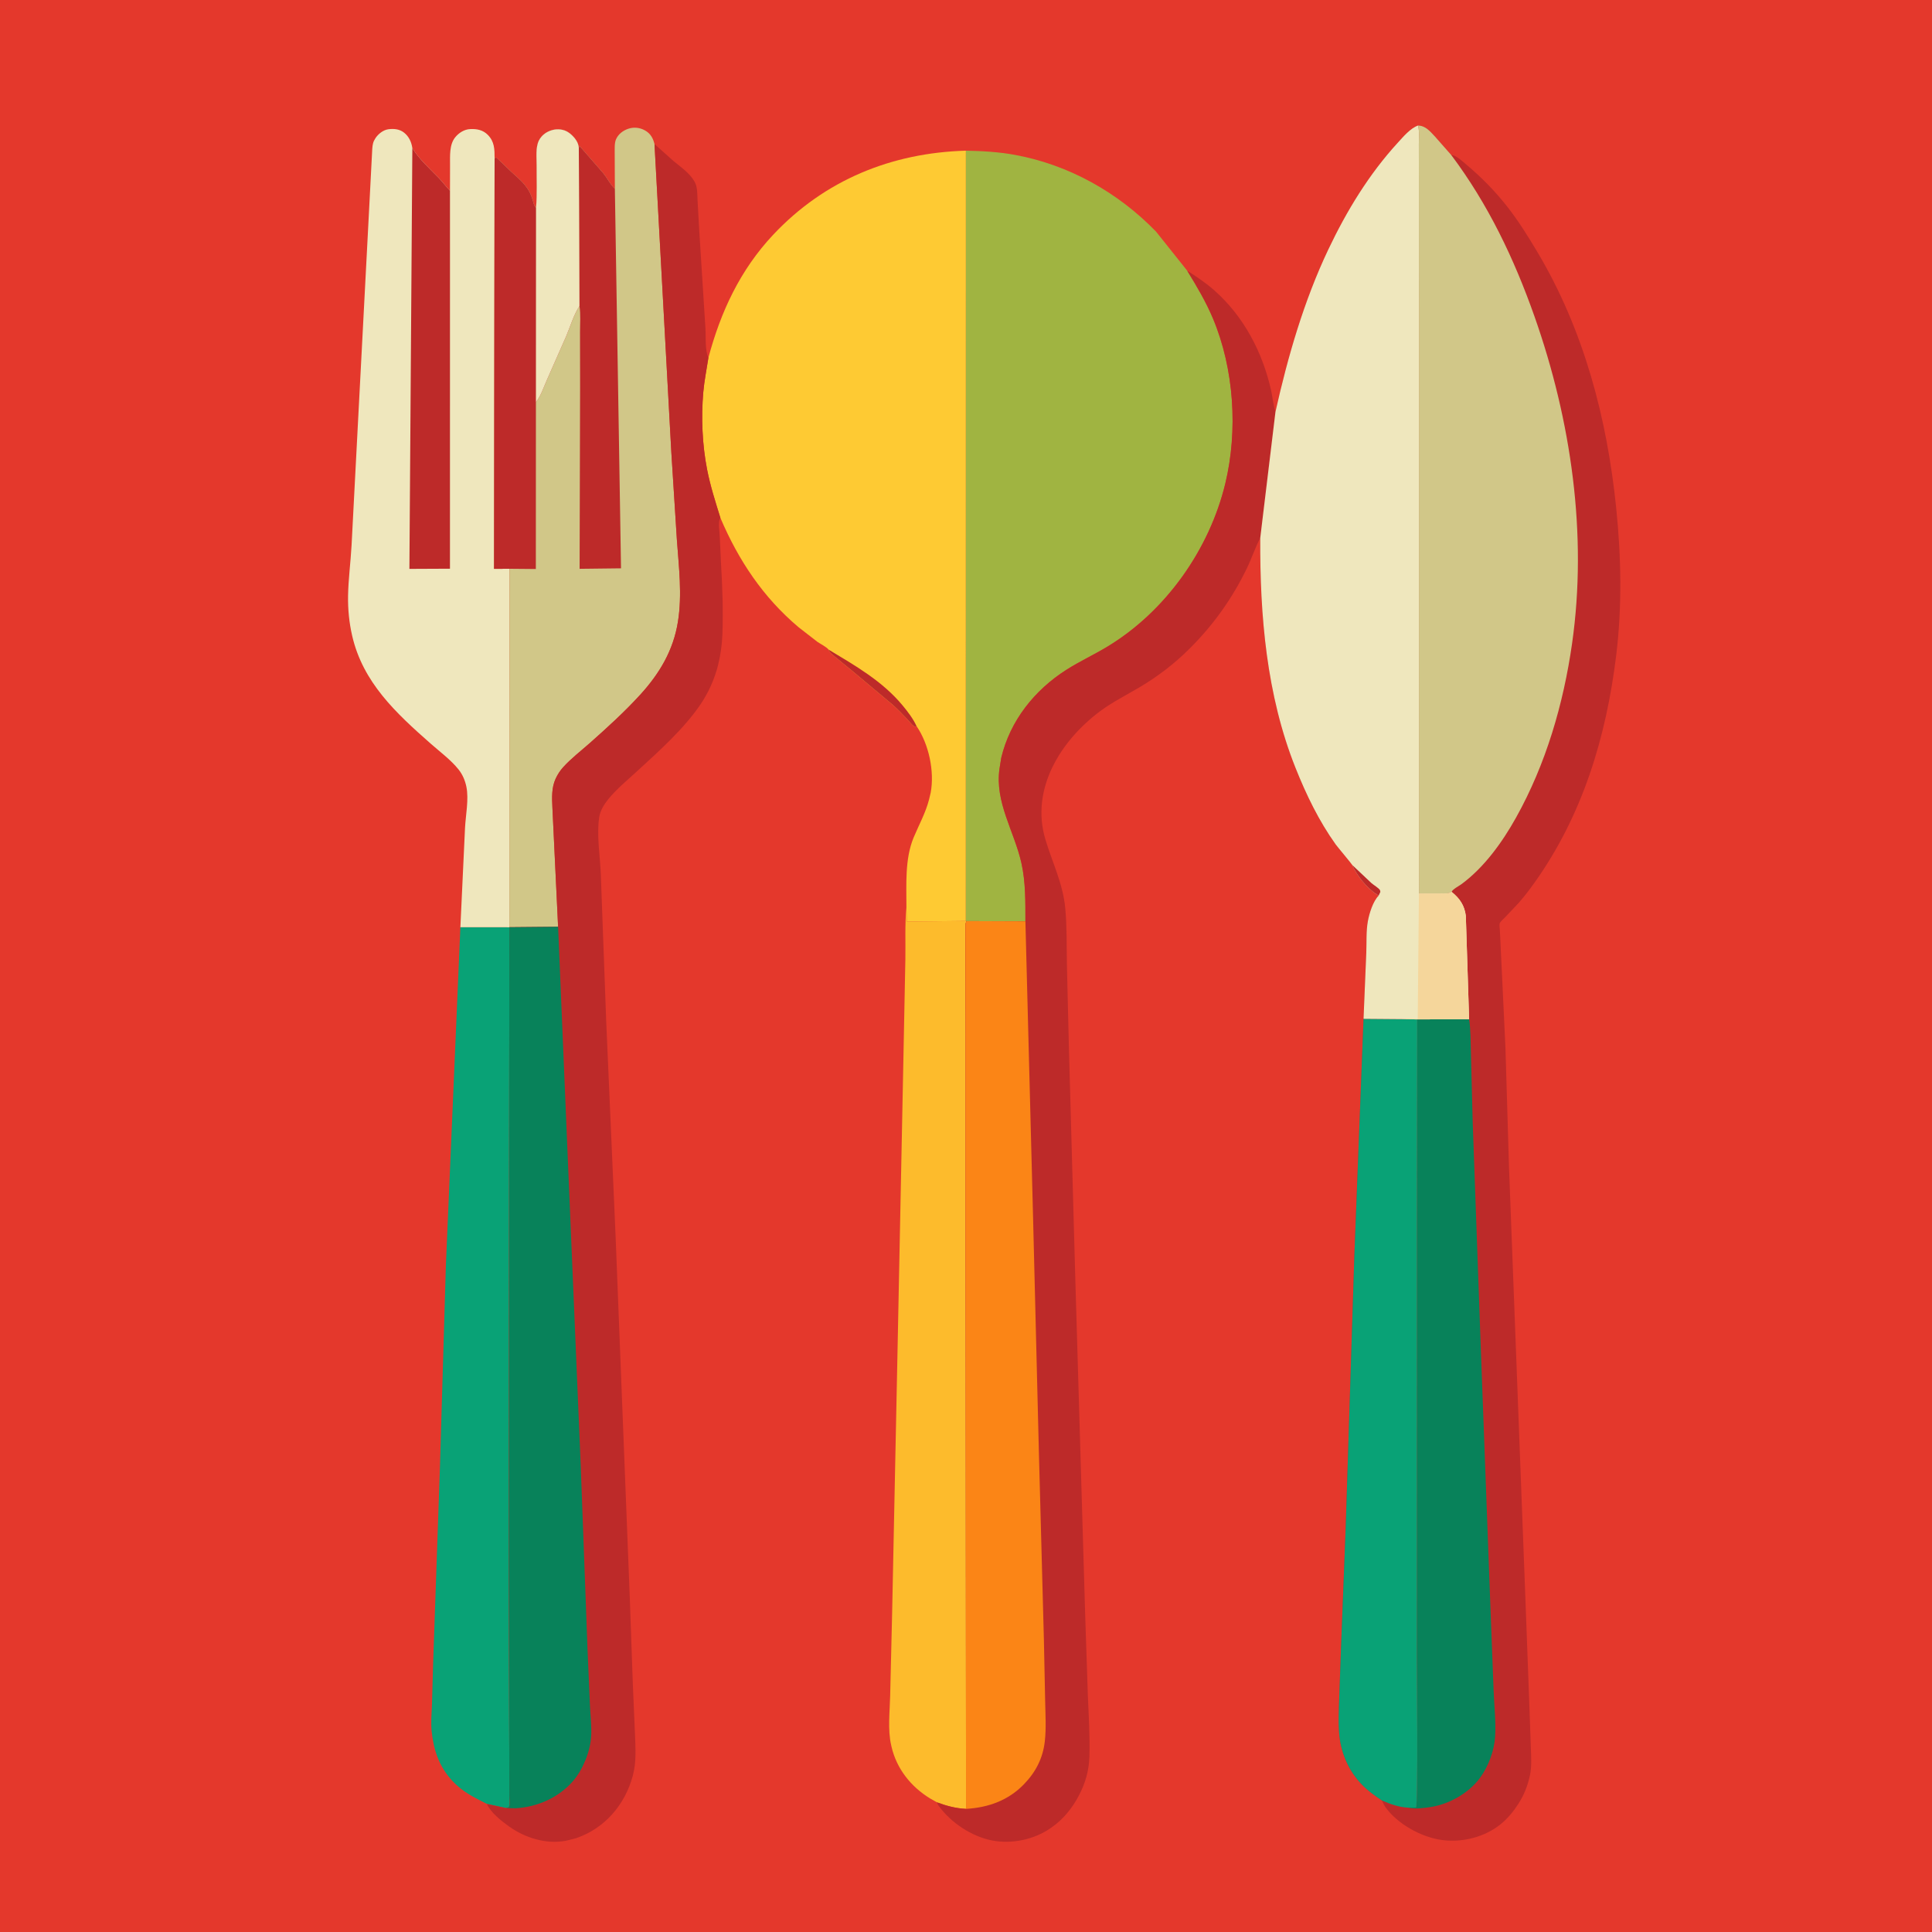
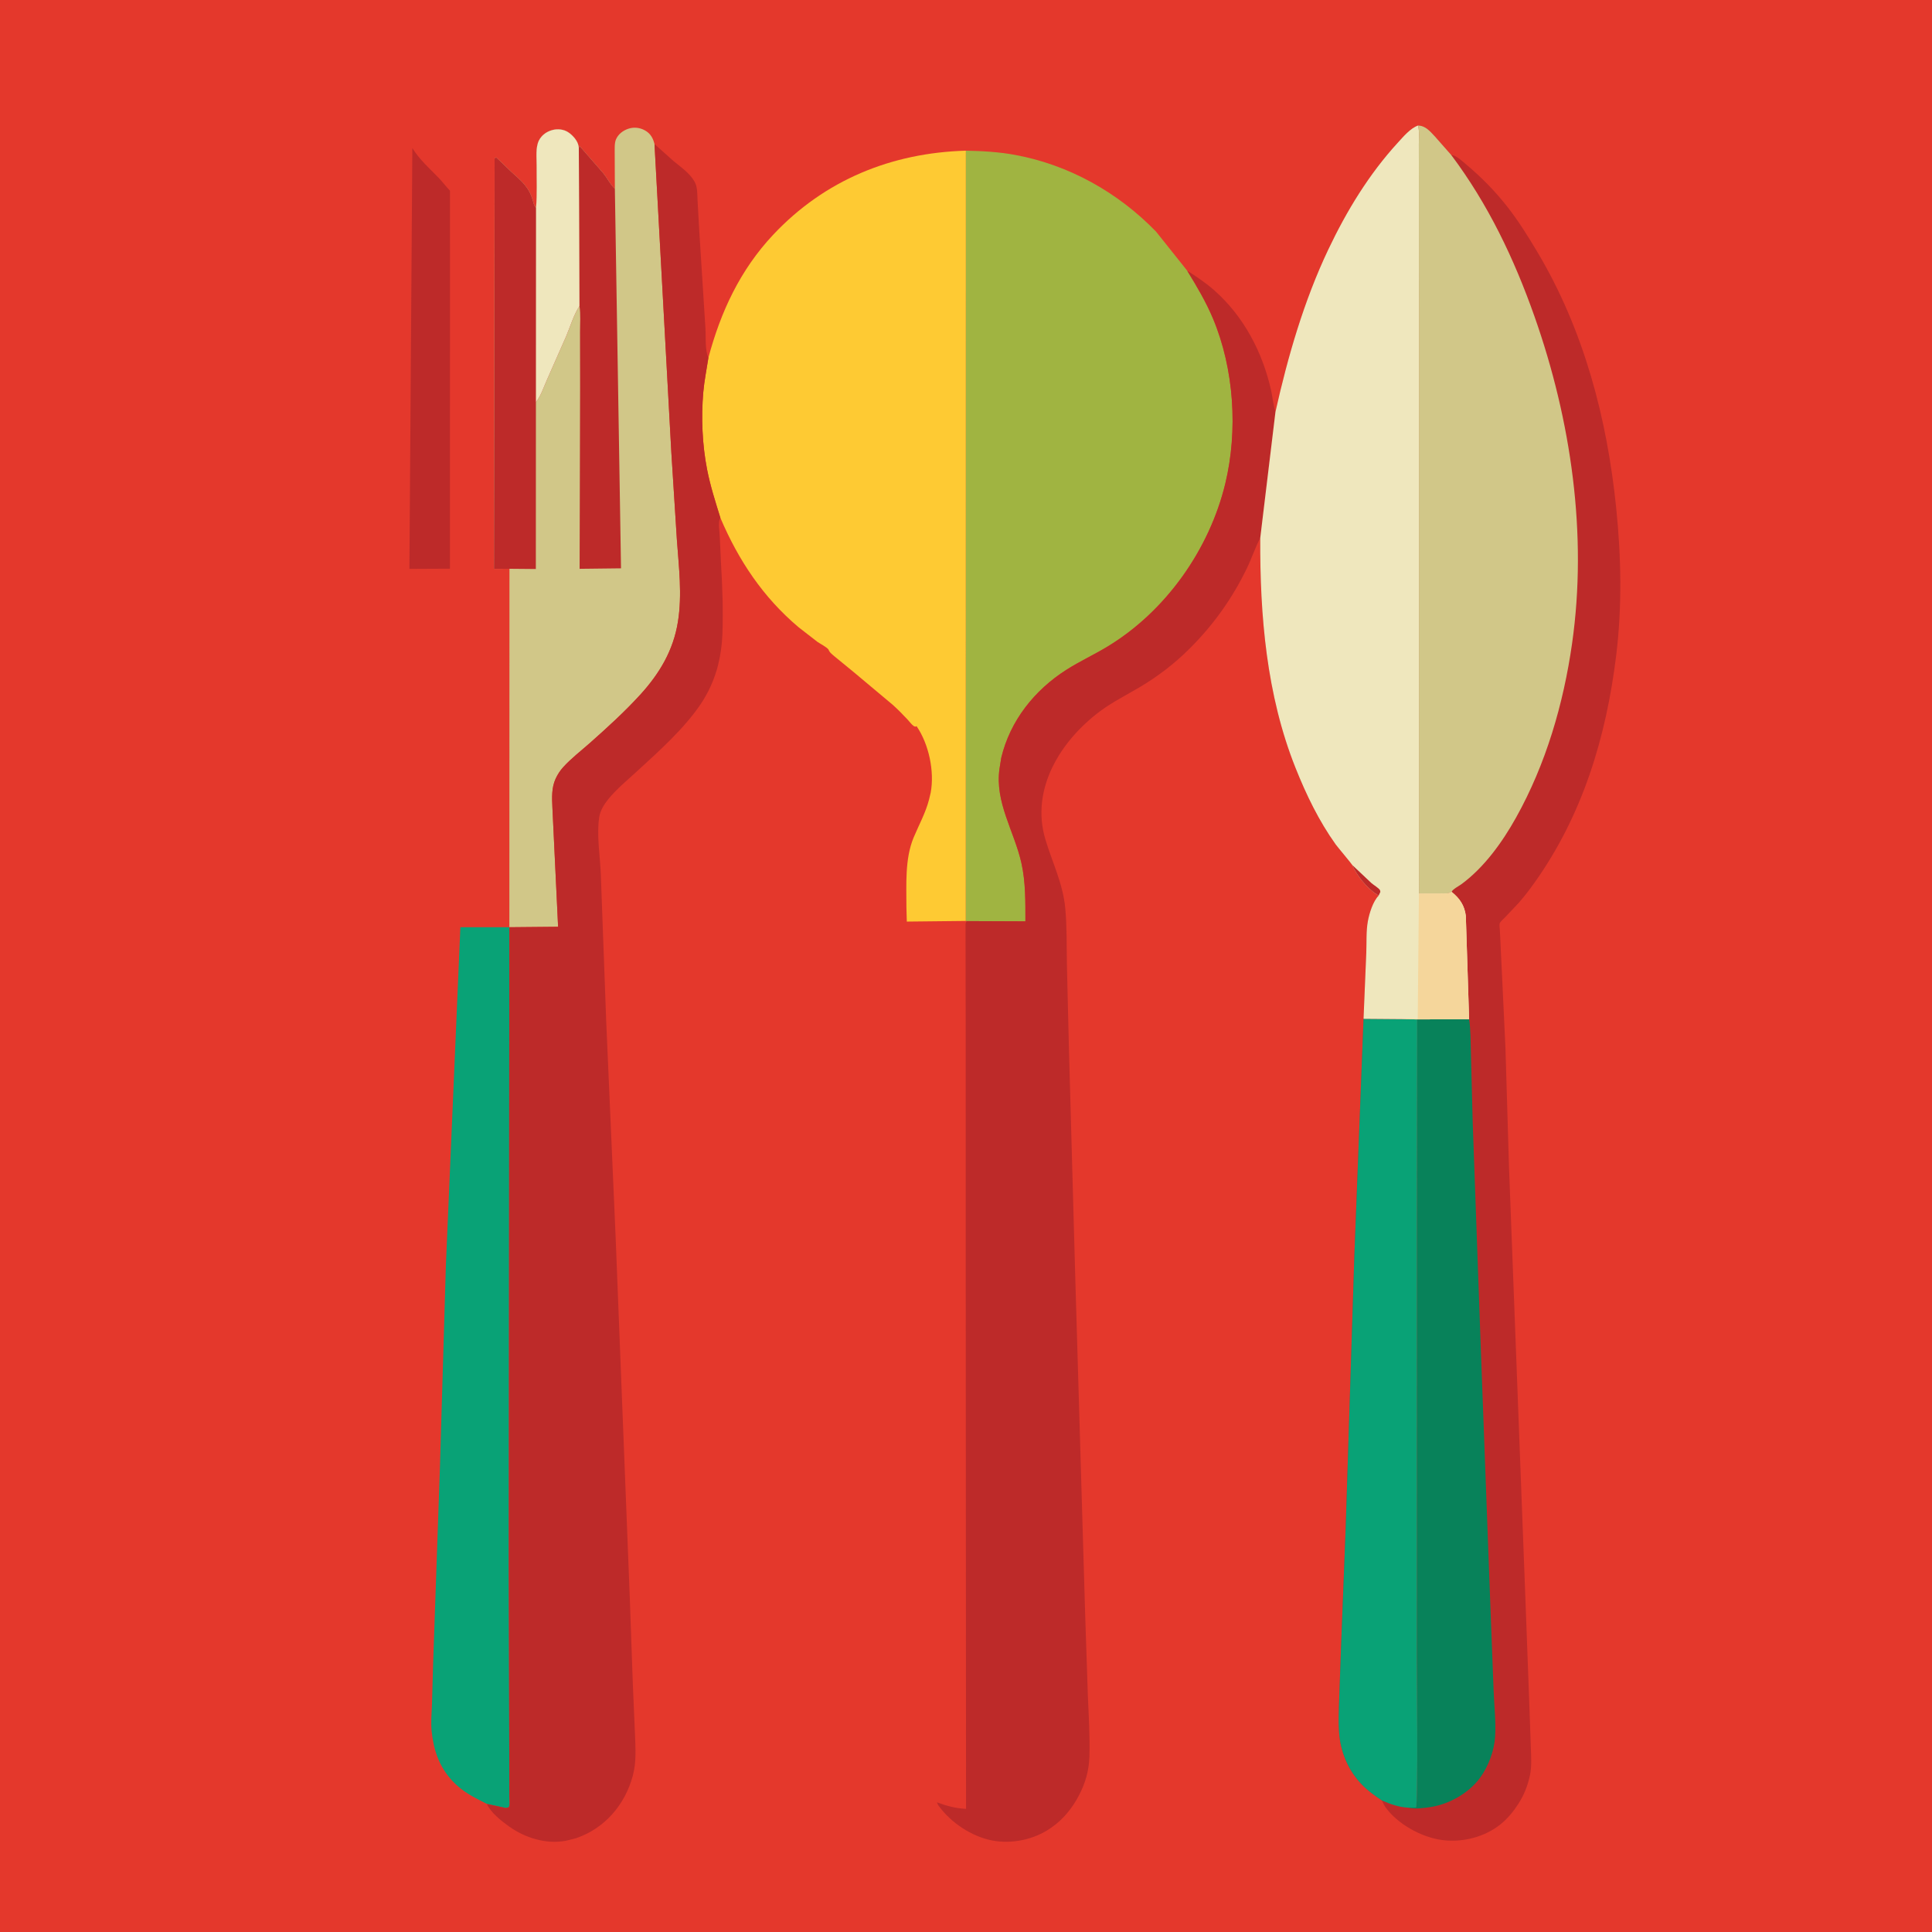
<svg xmlns="http://www.w3.org/2000/svg" version="1.1" style="display: block;" viewBox="0 0 2048 2048" width="1024" height="1024">
  <path transform="translate(0,0)" fill="rgb(228,56,44)" d="M -0 -0 L 2048 0 L 2048 2048 L -0 2048 L -0 -0 z" />
  <path transform="translate(0,0)" fill="rgb(9,162,118)" d="M 488.021 982.862 L 539.939 982.906 L 539.345 1659.31 L 539.88 1869.33 L 539.916 1903.96 C 539.919 1906.49 540.664 1912.46 539.926 1914.5 C 539.734 1915.03 539.309 1915.45 539 1915.93 L 536.246 1916.6 L 516.125 1912.23 C 502.156 1905.09 490.796 1899.78 479.823 1888.14 C 465.669 1873.12 459.576 1855.29 457.555 1835.05 C 456.648 1825.97 457.554 1816.42 457.889 1807.29 L 459.132 1763.25 L 466.333 1556.07 L 472.659 1341.16 L 488.021 982.862 z" />
-   <path transform="translate(0,0)" fill="rgb(253,187,44)" d="M 960.845 961.933 L 961.25 976.916 L 1023.84 976.242 L 1024.71 976.405 C 1023.91 977.721 1023.54 978.693 1023.5 980.248 L 1023.7 1097.95 L 1023.71 1344.08 L 1024.04 1917.48 C 1012.96 1916.91 1003.48 1914.36 993.17 1910.54 L 985.899 1906.42 C 965.741 1894.09 950.468 1875.01 945.082 1851.75 L 944.69 1850 C 940.84 1833.38 943.268 1814.32 943.617 1797.37 L 945.7 1709.81 L 951.38 1434.11 L 957.646 1122.5 L 959.724 1017 C 960.02 998.787 959.091 980.048 960.845 961.933 z" />
-   <path transform="translate(0,0)" fill="rgb(239,231,189)" d="M 477.003 202.18 L 477.063 175.034 C 477.119 165.486 476.148 153.455 482.5 145.593 C 486.365 140.809 492.062 137.169 498.287 136.844 C 505.405 136.472 511.888 137.702 517.089 142.943 C 524.247 150.157 524.288 158.297 524.294 167.768 L 523.636 603.005 L 540.047 602.921 L 539.939 982.906 L 488.021 982.862 L 492.936 877.749 C 493.619 864.109 497.115 847.389 494.392 834.031 C 493.007 827.235 490.359 821.041 486.018 815.599 C 478.063 805.625 466.203 796.803 456.641 788.374 C 419.806 755.903 384.591 723.435 373.248 673.663 C 370.09 659.805 368.723 645.727 368.961 631.53 C 369.259 613.81 371.7 595.988 372.667 578.281 L 379.958 438.563 L 390.037 245.784 L 394.619 157.647 C 395.005 153.088 395.422 150.353 398.015 146.439 C 400.976 141.972 406.25 137.716 411.756 137.009 C 417.633 136.255 423.503 136.811 428.277 140.567 C 433.496 144.672 436.171 150.541 437.093 156.946 C 444.573 169.067 455.026 178.272 464.889 188.409 C 469.175 192.815 472.749 197.771 477.003 202.18 z" />
  <path transform="translate(0,0)" fill="rgb(189,42,41)" d="M 437.093 156.946 C 444.573 169.067 455.026 178.272 464.889 188.409 C 469.175 192.815 472.749 197.771 477.003 202.18 L 476.979 602.847 L 433.988 603.048 L 437.093 156.946 z" />
  <path transform="translate(0,0)" fill="rgb(209,199,136)" d="M 651.778 200.096 L 651.614 162.269 C 651.681 157.795 651.2 151.655 653.07 147.5 C 655.528 142.04 660.554 138.284 666.149 136.439 C 672.062 134.489 678.393 135.225 683.804 138.306 C 689.642 141.631 692.241 146.443 693.807 152.723 L 711.676 479.953 L 717.536 572.268 C 719.613 601.239 723.27 630.173 718.632 659.113 C 713.772 689.43 699.182 713.946 678.621 736.478 C 662.2 754.472 643.61 771.379 625.384 787.541 C 615.979 795.881 605.371 803.994 596.963 813.3 C 593.662 816.955 591.024 821.034 588.969 825.51 C 584.587 835.055 585.109 845.506 585.558 855.714 L 591.617 982.426 L 539.939 982.906 L 540.047 602.921 L 523.636 603.005 L 524.294 167.768 L 526 166.806 L 541.969 182.102 C 553.302 192.398 560.932 198.223 565.104 213.5 C 565.823 216.134 566.365 218.421 568.207 220.519 C 569.515 205.682 568.791 190.391 568.87 175.493 C 568.914 167.298 567.517 156.226 571.375 148.74 C 574.251 143.158 579.607 139.382 585.593 137.834 C 591.114 136.406 597.374 136.975 602.242 140.128 C 606.93 143.163 612.162 148.938 613.248 154.553 L 613.566 156.708 L 614.519 154.914 L 639.728 183.859 C 643.68 188.806 647.224 195.971 651.778 200.096 z" />
  <path transform="translate(0,0)" fill="rgb(189,42,41)" d="M 613.566 156.708 L 614.519 154.914 L 639.728 183.859 C 643.68 188.806 647.224 195.971 651.778 200.096 L 658.306 602.453 L 614.41 602.968 L 614.914 410.213 L 614.827 352.342 C 614.801 343.418 615.652 333.157 614.252 324.395 L 613.566 156.708 z" />
  <path transform="translate(0,0)" fill="rgb(189,42,41)" d="M 568.207 220.519 C 569.515 205.682 568.791 190.391 568.87 175.493 C 568.914 167.298 567.517 156.226 571.375 148.74 C 574.251 143.158 579.607 139.382 585.593 137.834 C 591.114 136.406 597.374 136.975 602.242 140.128 C 606.93 143.163 612.162 148.938 613.248 154.553 L 613.566 156.708 L 614.252 324.395 C 608.078 333.886 604.667 345.708 600.289 356.154 L 579.512 403.278 C 576.324 410.553 573.102 420.193 568.089 426.281 L 568.013 603.179 L 540.047 602.921 L 523.636 603.005 L 524.294 167.768 L 526 166.806 L 541.969 182.102 C 553.302 192.398 560.932 198.223 565.104 213.5 C 565.823 216.134 566.365 218.421 568.207 220.519 z" />
  <path transform="translate(0,0)" fill="rgb(239,231,189)" d="M 568.207 220.519 C 569.515 205.682 568.791 190.391 568.87 175.493 C 568.914 167.298 567.517 156.226 571.375 148.74 C 574.251 143.158 579.607 139.382 585.593 137.834 C 591.114 136.406 597.374 136.975 602.242 140.128 C 606.93 143.163 612.162 148.938 613.248 154.553 L 613.566 156.708 L 614.252 324.395 C 608.078 333.886 604.667 345.708 600.289 356.154 L 579.512 403.278 C 576.324 410.553 573.102 420.193 568.089 426.281 L 568.207 220.519 z" />
  <path transform="translate(0,0)" fill="rgb(254,202,51)" d="M 750.935 379.238 C 763.968 330.428 784.582 286.17 819.537 248.92 C 874.02 190.86 944.98 161.964 1023.91 159.72 L 1023.84 976.242 L 961.25 976.916 L 960.845 961.933 C 960.893 937.852 959.061 910.512 968.448 887.912 C 973.97 874.616 981.251 861.632 984.801 847.622 L 985.202 846 L 986.549 840.334 C 990.774 817.749 984.652 788.823 971.573 769.71 L 970.681 770.305 C 969.809 770.148 969.31 770.132 968.5 769.565 C 966.282 768.013 964.05 764.867 962.168 762.87 C 957.142 757.538 952.036 752.249 946.585 747.35 L 904.741 712.281 L 884.846 695.984 C 882.316 693.765 879.372 691.792 878.231 688.519 C 876.23 685.854 869.474 682.469 866.525 680.407 L 846.573 664.932 C 808.945 633.229 782.823 593.952 763.665 548.994 C 758.403 532.067 753.019 515.285 749.584 497.861 C 744.419 471.658 743.18 442.47 745.505 415.873 C 746.583 403.537 749.08 391.455 750.935 379.238 z" />
-   <path transform="translate(0,0)" fill="rgb(189,42,41)" d="M 878.231 688.519 C 906.467 705.593 935.001 721.717 956.469 747.405 C 962.068 754.104 967.936 761.76 971.573 769.71 L 970.681 770.305 C 969.809 770.148 969.31 770.132 968.5 769.565 C 966.282 768.013 964.05 764.867 962.168 762.87 C 957.142 757.538 952.036 752.249 946.585 747.35 L 904.741 712.281 L 884.846 695.984 C 882.316 693.765 879.372 691.792 878.231 688.519 z" />
  <path transform="translate(0,0)" fill="rgb(160,180,65)" d="M 1023.91 159.72 C 1041.5 160.054 1058.83 161.035 1076.18 164.242 C 1133.16 174.77 1185.32 204.039 1225.5 245.569 L 1258.49 286.946 C 1268.61 303.479 1278.46 320.018 1285.94 337.954 C 1308.21 391.326 1312.39 456.421 1298.88 512.512 C 1282.02 582.465 1235.86 647.872 1174.22 685.271 C 1159.94 693.938 1144.67 700.95 1130.58 709.909 C 1096.64 731.491 1070.81 763.887 1061.38 803.253 L 1059.56 814.663 C 1054.37 850.489 1075.18 881.08 1082.75 914.866 C 1087.29 935.109 1086.95 956.032 1086.98 976.655 L 1024.71 976.405 L 1023.84 976.242 L 1023.91 159.72 z" />
  <path transform="translate(0,0)" fill="rgb(189,42,41)" d="M 1258.49 286.946 C 1268.36 293.278 1277.98 299.671 1286.83 307.445 C 1318.48 335.258 1338.53 373.571 1347.56 414.453 C 1349.15 421.656 1349.67 429.544 1352.06 436.467 L 1335.91 570.311 C 1330.53 580.445 1326.86 591.822 1321.82 602.234 C 1306.28 634.378 1286.47 662.15 1261.22 687.372 C 1244.87 703.713 1226.91 717.396 1207 729.102 C 1193.24 737.191 1178.95 744.378 1166.12 753.946 C 1124.46 785.025 1092.14 836.217 1108.14 889.741 C 1115.58 914.65 1126.72 936.246 1129.23 962.764 C 1131.08 982.314 1130.58 1002.37 1130.95 1022 L 1133.07 1109.96 L 1140.01 1360.5 L 1150.32 1711.21 L 1153.17 1797.3 C 1154.05 1818.79 1155.49 1840.89 1154.81 1862.37 C 1154.33 1877.11 1150.44 1890.46 1143.6 1903.46 C 1136.79 1916.4 1127.1 1928.62 1115 1936.94 L 1113.62 1937.92 C 1096.31 1949.99 1072.66 1954.98 1051.93 1951.03 C 1030.02 1946.85 1007.87 1932.11 994.863 1914 C 994.051 1912.87 993.661 1911.82 993.17 1910.54 C 1003.48 1914.36 1012.96 1916.91 1024.04 1917.48 L 1023.71 1344.08 L 1023.7 1097.95 L 1023.5 980.248 C 1023.54 978.693 1023.91 977.721 1024.71 976.405 L 1086.98 976.655 C 1086.95 956.032 1087.29 935.109 1082.75 914.866 C 1075.18 881.08 1054.37 850.489 1059.56 814.663 L 1061.38 803.253 C 1070.81 763.887 1096.64 731.491 1130.58 709.909 C 1144.67 700.95 1159.94 693.938 1174.22 685.271 C 1235.86 647.872 1282.02 582.465 1298.88 512.512 C 1312.39 456.421 1308.21 391.326 1285.94 337.954 C 1278.46 320.018 1268.61 303.479 1258.49 286.946 z" />
-   <path transform="translate(0,0)" fill="rgb(251,133,22)" d="M 1024.71 976.405 L 1086.98 976.655 L 1095.11 1291.15 L 1101.22 1537.44 L 1106.58 1738.38 L 1107.91 1803.29 C 1108.16 1817.33 1109.14 1831.83 1107.56 1845.8 C 1105.53 1863.78 1097.96 1878.42 1085.47 1891.34 C 1068.82 1908.57 1047.59 1916.11 1024.04 1917.48 L 1023.71 1344.08 L 1023.7 1097.95 L 1023.5 980.248 C 1023.54 978.693 1023.91 977.721 1024.71 976.405 z" />
  <path transform="translate(0,0)" fill="rgb(189,42,41)" d="M 693.807 152.723 L 714.094 170.844 C 721.573 176.976 730.986 183.468 735.893 192 L 736.473 192.997 C 739.563 198.622 739.127 206.569 739.465 212.875 L 741.238 244.568 L 747.788 347.984 C 748.4 356.667 747.131 371.603 750.935 379.238 C 749.08 391.455 746.583 403.537 745.505 415.873 C 743.18 442.47 744.419 471.658 749.584 497.861 C 753.019 515.285 758.403 532.067 763.665 548.994 C 762.983 550.384 762.416 551.429 762.266 553 C 761.782 558.04 762.768 563.885 762.981 569 L 764.321 597.48 C 765.777 622.107 766.698 647.347 765.802 672 C 765.405 682.926 763.879 694.206 761.236 704.826 C 757.573 719.548 750.993 734.334 742.428 746.873 C 724.47 773.165 698.811 795.953 675.449 817.396 C 665.173 826.828 653.772 836.228 644.926 847.012 C 640.469 852.447 636.292 859.191 635.21 866.233 C 632.259 885.448 636.172 907.529 636.9 927 L 642.611 1082.58 L 652.573 1310.81 L 667.589 1693.29 L 670.798 1784.4 L 673.087 1837.86 C 673.628 1852.94 674.772 1867.57 670.805 1882.34 C 662.523 1913.17 641.006 1938.27 610.426 1948.65 L 600.5 1951.13 L 599.168 1951.39 C 578.52 1955.09 556.612 1948.19 539.804 1936.25 C 531.689 1930.49 520.135 1921.45 516.125 1912.23 L 536.246 1916.6 L 539 1915.93 C 539.309 1915.45 539.734 1915.03 539.926 1914.5 C 540.664 1912.46 539.919 1906.49 539.916 1903.96 L 539.88 1869.33 L 539.345 1659.31 L 539.939 982.906 L 591.617 982.426 L 585.558 855.714 C 585.109 845.506 584.587 835.055 588.969 825.51 C 591.024 821.034 593.662 816.955 596.963 813.3 C 605.371 803.994 615.979 795.881 625.384 787.541 C 643.61 771.379 662.2 754.472 678.621 736.478 C 699.182 713.946 713.772 689.43 718.632 659.113 C 723.27 630.173 719.613 601.239 717.536 572.268 L 711.676 479.953 L 693.807 152.723 z" />
-   <path transform="translate(0,0)" fill="rgb(8,130,90)" d="M 591.617 982.426 L 601.137 1210.2 L 615.598 1553.78 L 622.829 1748.86 L 625.365 1807.94 C 625.88 1818.69 627.28 1829.93 626.636 1840.67 C 625.666 1856.84 617.746 1876.3 607.073 1888.42 C 591.77 1905.8 569.231 1915.65 546.251 1916.85 L 536.246 1916.6 L 539 1915.93 C 539.309 1915.45 539.734 1915.03 539.926 1914.5 C 540.664 1912.46 539.919 1906.49 539.916 1903.96 L 539.88 1869.33 L 539.345 1659.31 L 539.939 982.906 L 591.617 982.426 z" />
  <path transform="translate(0,0)" fill="rgb(189,42,41)" d="M 1503.16 133.052 C 1511.23 133.231 1515.98 139.277 1521.3 144.884 L 1538.26 164.162 C 1544.08 164.839 1550 170.83 1554.39 174.5 C 1570.06 187.59 1584.56 202.331 1597.21 218.367 C 1609.39 233.81 1619.72 250.401 1629.76 267.275 C 1679.01 350.004 1703.5 443.217 1713.23 538.352 C 1718.54 590.266 1719.57 642.983 1713.22 694.874 C 1702.58 781.708 1677.49 864.505 1626.25 936.223 C 1621.18 943.319 1615.81 950.305 1610.09 956.889 L 1595.27 972.566 C 1593.85 974.036 1590.39 976.94 1589.78 978.806 C 1589.2 980.556 1589.96 985.658 1590.01 987.675 L 1591.48 1018.65 L 1595.84 1110.57 L 1599.56 1235.83 L 1617.04 1696 L 1621.36 1812.59 L 1622.73 1851.85 C 1623.07 1861.8 1623.89 1872.44 1621.74 1882.22 C 1619.37 1893.01 1615.64 1902.58 1609.69 1911.89 C 1604.47 1920.07 1598.18 1927.78 1590.58 1933.88 C 1573.75 1947.38 1550.53 1953.24 1529.22 1950.58 C 1507.07 1947.82 1481.33 1933.64 1468.32 1915.28 L 1466.76 1912.5 L 1464.82 1908.55 C 1457.04 1903.32 1449.7 1898.12 1443.21 1891.3 C 1429.99 1877.41 1421.99 1859.57 1419.87 1840.53 C 1418.41 1827.36 1419.24 1813.8 1419.6 1800.57 L 1421.69 1742.56 L 1426.48 1619.5 L 1435.66 1331.28 L 1445.4 1080 L 1448.32 1009.94 C 1448.75 998.993 1448.03 987.279 1449.99 976.5 C 1451.51 968.145 1455.4 955.471 1461.44 949.347 L 1459.36 947.982 C 1449.29 941.798 1438.12 927.983 1433.45 916.957 C 1433.47 916.487 1417.57 897.504 1415.95 895.241 C 1398.02 870.14 1384.63 842.446 1373.25 813.865 C 1342.5 736.687 1335.5 652.568 1335.91 570.311 L 1352.06 436.467 C 1365.13 377.899 1382.26 318.785 1408.05 264.457 C 1427.39 223.708 1451.2 184.518 1481.76 151.214 C 1487.58 144.878 1494.87 136.02 1503.16 133.052 z" />
  <path transform="translate(0,0)" fill="rgb(8,130,90)" d="M 1557.32 1080.4 C 1559.05 1091.8 1558.81 1103.96 1559.21 1115.5 L 1561.14 1189.93 L 1569.5 1423.72 L 1579.47 1692.1 L 1583.31 1792.32 C 1583.9 1808.26 1585.91 1825.21 1584.87 1841.1 C 1583.89 1856.03 1577.83 1872.28 1569.02 1884.39 C 1557.17 1900.69 1536.33 1912.48 1516.5 1915.54 C 1509.07 1916.69 1499.89 1917.86 1492.54 1916.19 L 1501 1916.12 C 1503.41 1912.07 1501.89 1769.68 1501.9 1755.37 L 1502 1312.19 L 1502.31 1080.6 L 1557.32 1080.4 z" />
  <path transform="translate(0,0)" fill="rgb(9,162,118)" d="M 1445.4 1080 L 1488.33 1080.35 L 1502.31 1080.6 L 1502 1312.19 L 1501.9 1755.37 C 1501.89 1769.68 1503.41 1912.07 1501 1916.12 L 1492.54 1916.19 C 1482.63 1915.67 1473.83 1912.44 1464.82 1908.55 C 1457.04 1903.32 1449.7 1898.12 1443.21 1891.3 C 1429.99 1877.41 1421.99 1859.57 1419.87 1840.53 C 1418.41 1827.36 1419.24 1813.8 1419.6 1800.57 L 1421.69 1742.56 L 1426.48 1619.5 L 1435.66 1331.28 L 1445.4 1080 z" />
  <path transform="translate(0,0)" fill="rgb(209,199,136)" d="M 1503.16 133.052 C 1511.23 133.231 1515.98 139.277 1521.3 144.884 L 1538.26 164.162 C 1577.5 216.431 1605.07 274.283 1626.74 335.763 C 1665.41 445.508 1682.97 566.485 1666.45 682.24 C 1657.33 746.18 1638.7 809.998 1607.13 866.584 C 1592.62 892.604 1573.41 919.431 1549.2 937.262 C 1546.41 939.319 1540.08 942.452 1538.74 945.39 C 1535.68 947.574 1531.87 947.002 1528.27 947.076 L 1504.13 947.147 L 1504.12 325.663 L 1504.07 187.564 L 1504.03 152.475 C 1504.02 146.286 1504.78 138.999 1503.16 133.052 z" />
  <path transform="translate(0,0)" fill="rgb(239,231,189)" d="M 1352.06 436.467 C 1365.13 377.899 1382.26 318.785 1408.05 264.457 C 1427.39 223.708 1451.2 184.518 1481.76 151.214 C 1487.58 144.878 1494.87 136.02 1503.16 133.052 C 1504.78 138.999 1504.02 146.286 1504.03 152.475 L 1504.07 187.564 L 1504.12 325.663 L 1504.13 947.147 L 1528.27 947.076 C 1531.87 947.002 1535.68 947.574 1538.74 945.39 C 1547.35 952.323 1552.42 959.678 1553.83 970.82 L 1557.32 1080.4 L 1502.31 1080.6 L 1488.33 1080.35 L 1445.4 1080 L 1448.32 1009.94 C 1448.75 998.993 1448.03 987.279 1449.99 976.5 C 1451.51 968.145 1455.4 955.471 1461.44 949.347 L 1459.36 947.982 C 1449.29 941.798 1438.12 927.983 1433.45 916.957 C 1433.47 916.487 1417.57 897.504 1415.95 895.241 C 1398.02 870.14 1384.63 842.446 1373.25 813.865 C 1342.5 736.687 1335.5 652.568 1335.91 570.311 L 1352.06 436.467 z" />
  <path transform="translate(0,0)" fill="rgb(189,42,41)" d="M 1433.45 916.957 L 1453.88 936.214 C 1456.02 938.07 1461.49 941.35 1462.78 943.5 C 1463.13 944.086 1463.07 944.833 1463.22 945.5 L 1461.44 949.347 L 1459.36 947.982 C 1449.29 941.798 1438.12 927.983 1433.45 916.957 z" />
  <path transform="translate(0,0)" fill="rgb(245,214,155)" d="M 1538.74 945.39 C 1547.35 952.323 1552.42 959.678 1553.83 970.82 L 1557.32 1080.4 L 1502.31 1080.6 L 1488.33 1080.35 C 1491.27 1079.33 1499.47 1080.14 1502.85 1080.1 L 1504.13 947.147 L 1528.27 947.076 C 1531.87 947.002 1535.68 947.574 1538.74 945.39 z" />
</svg>